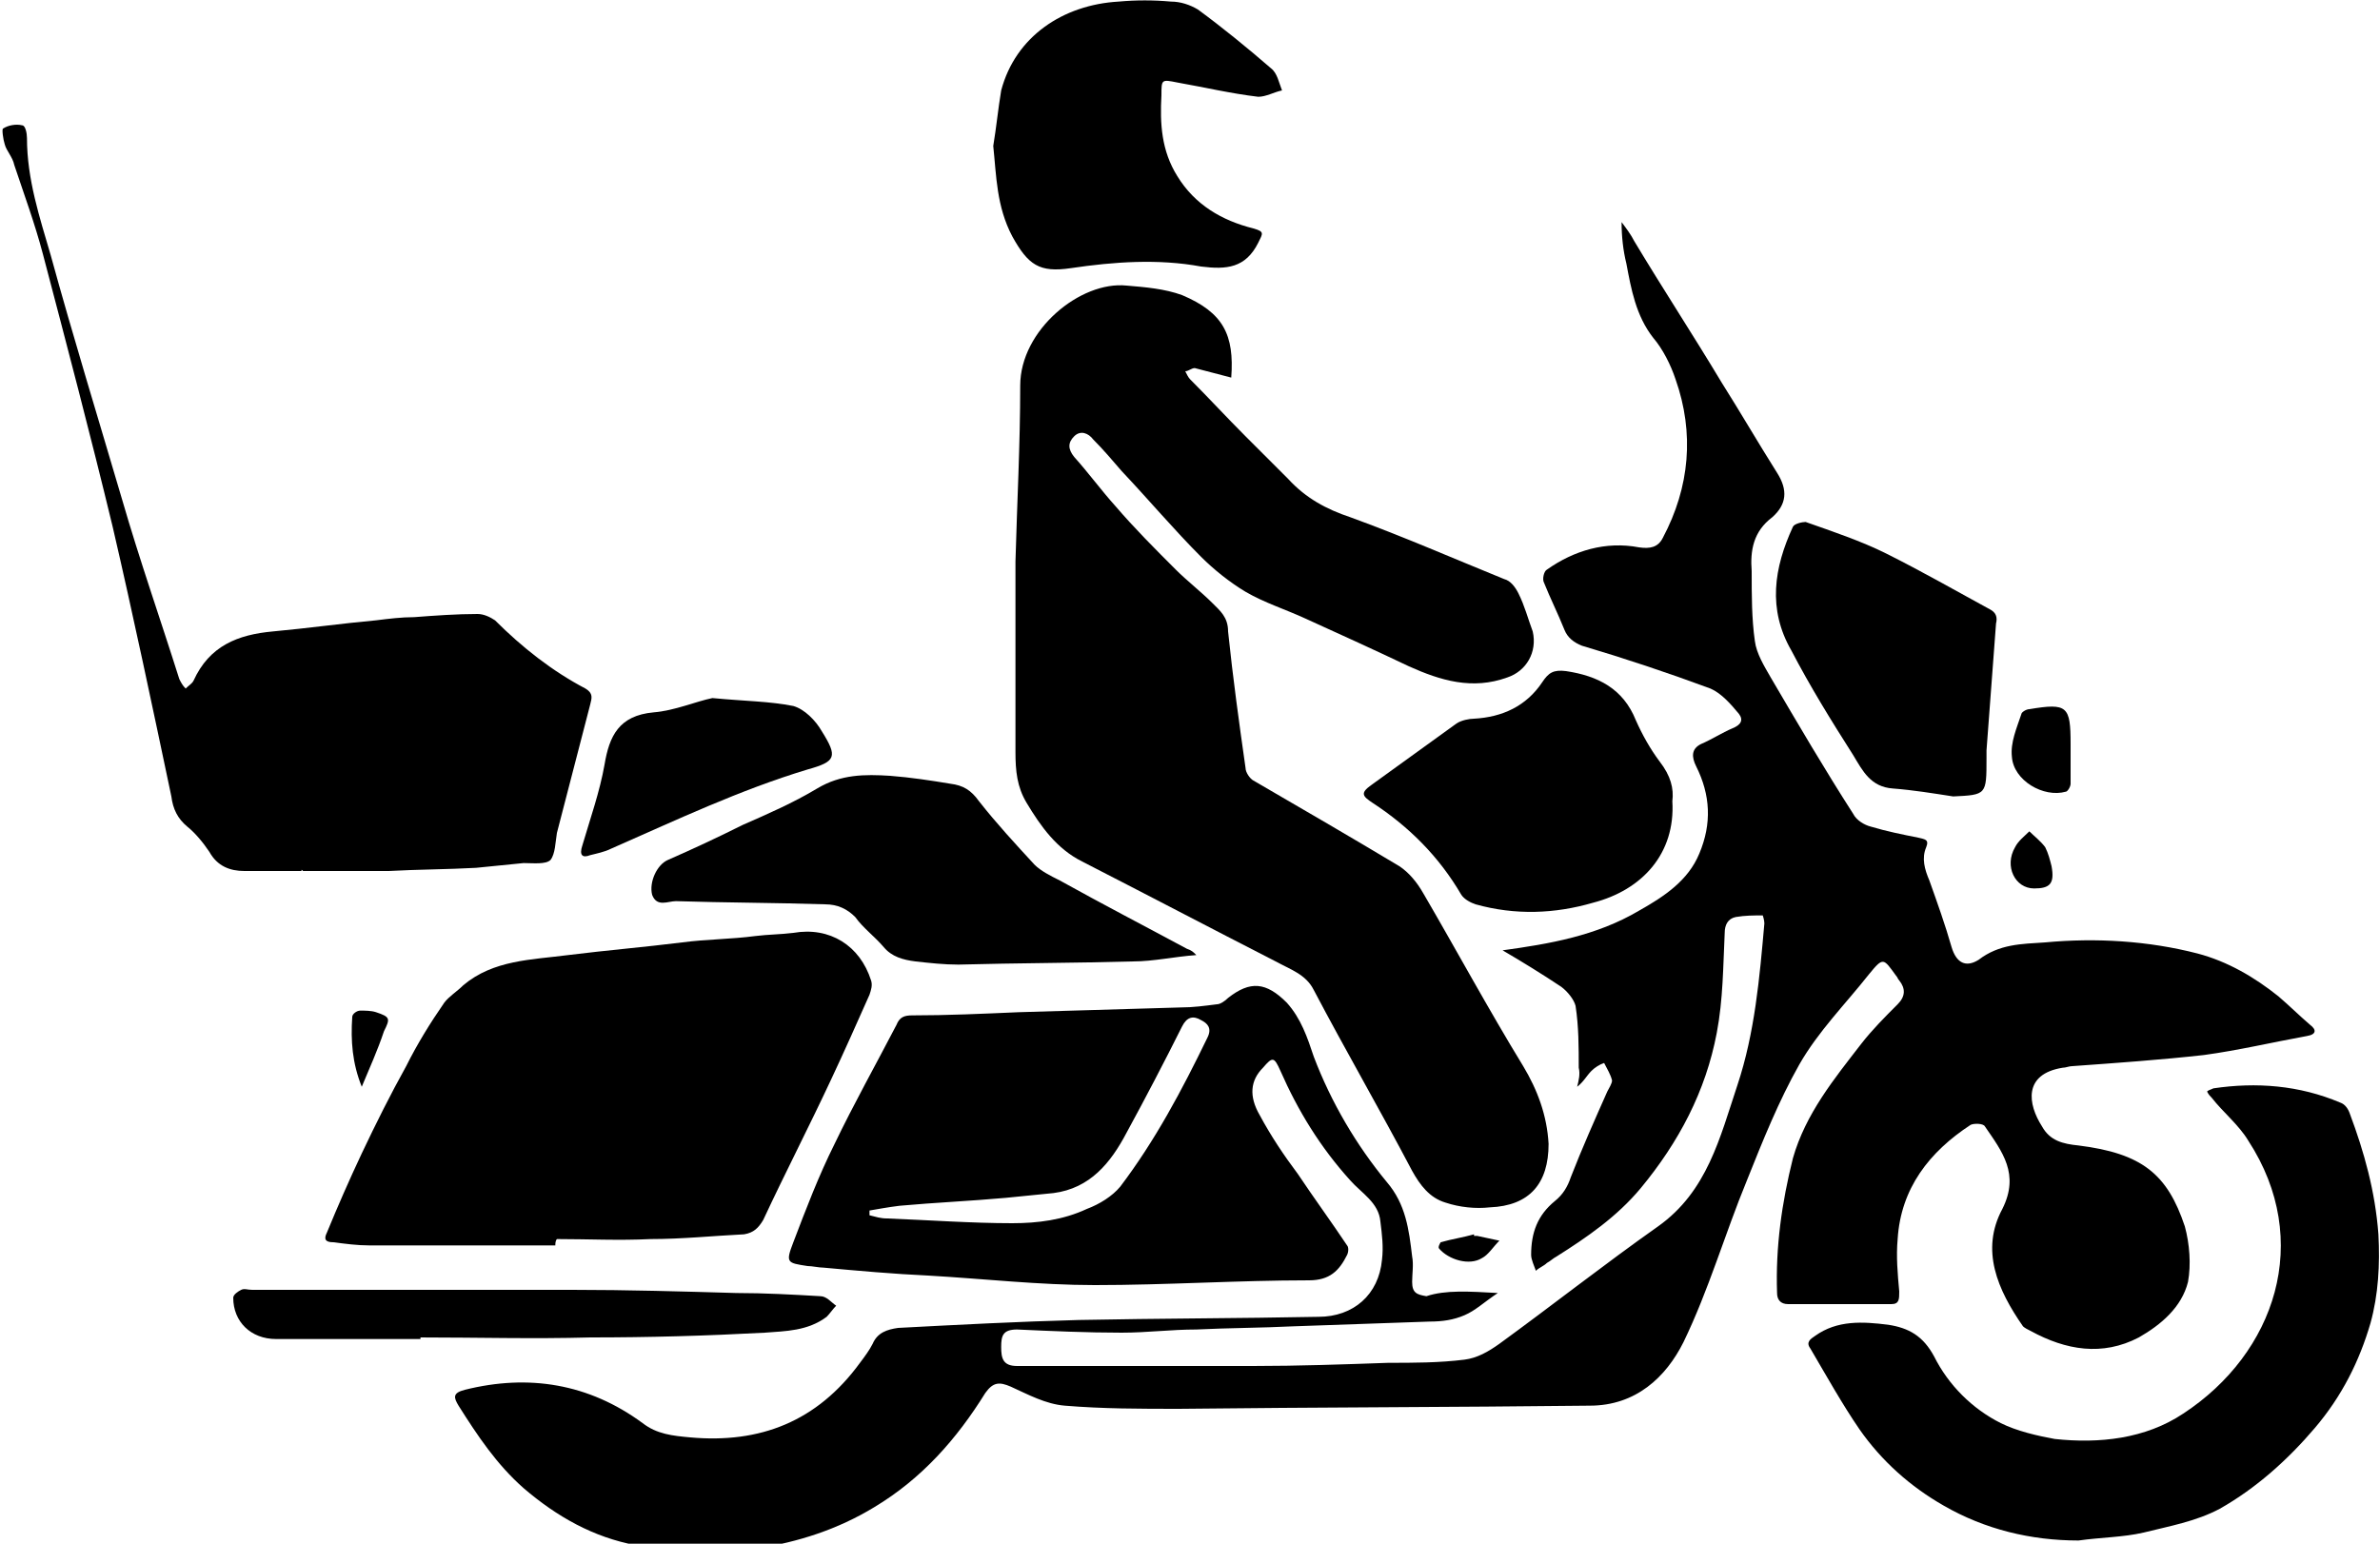
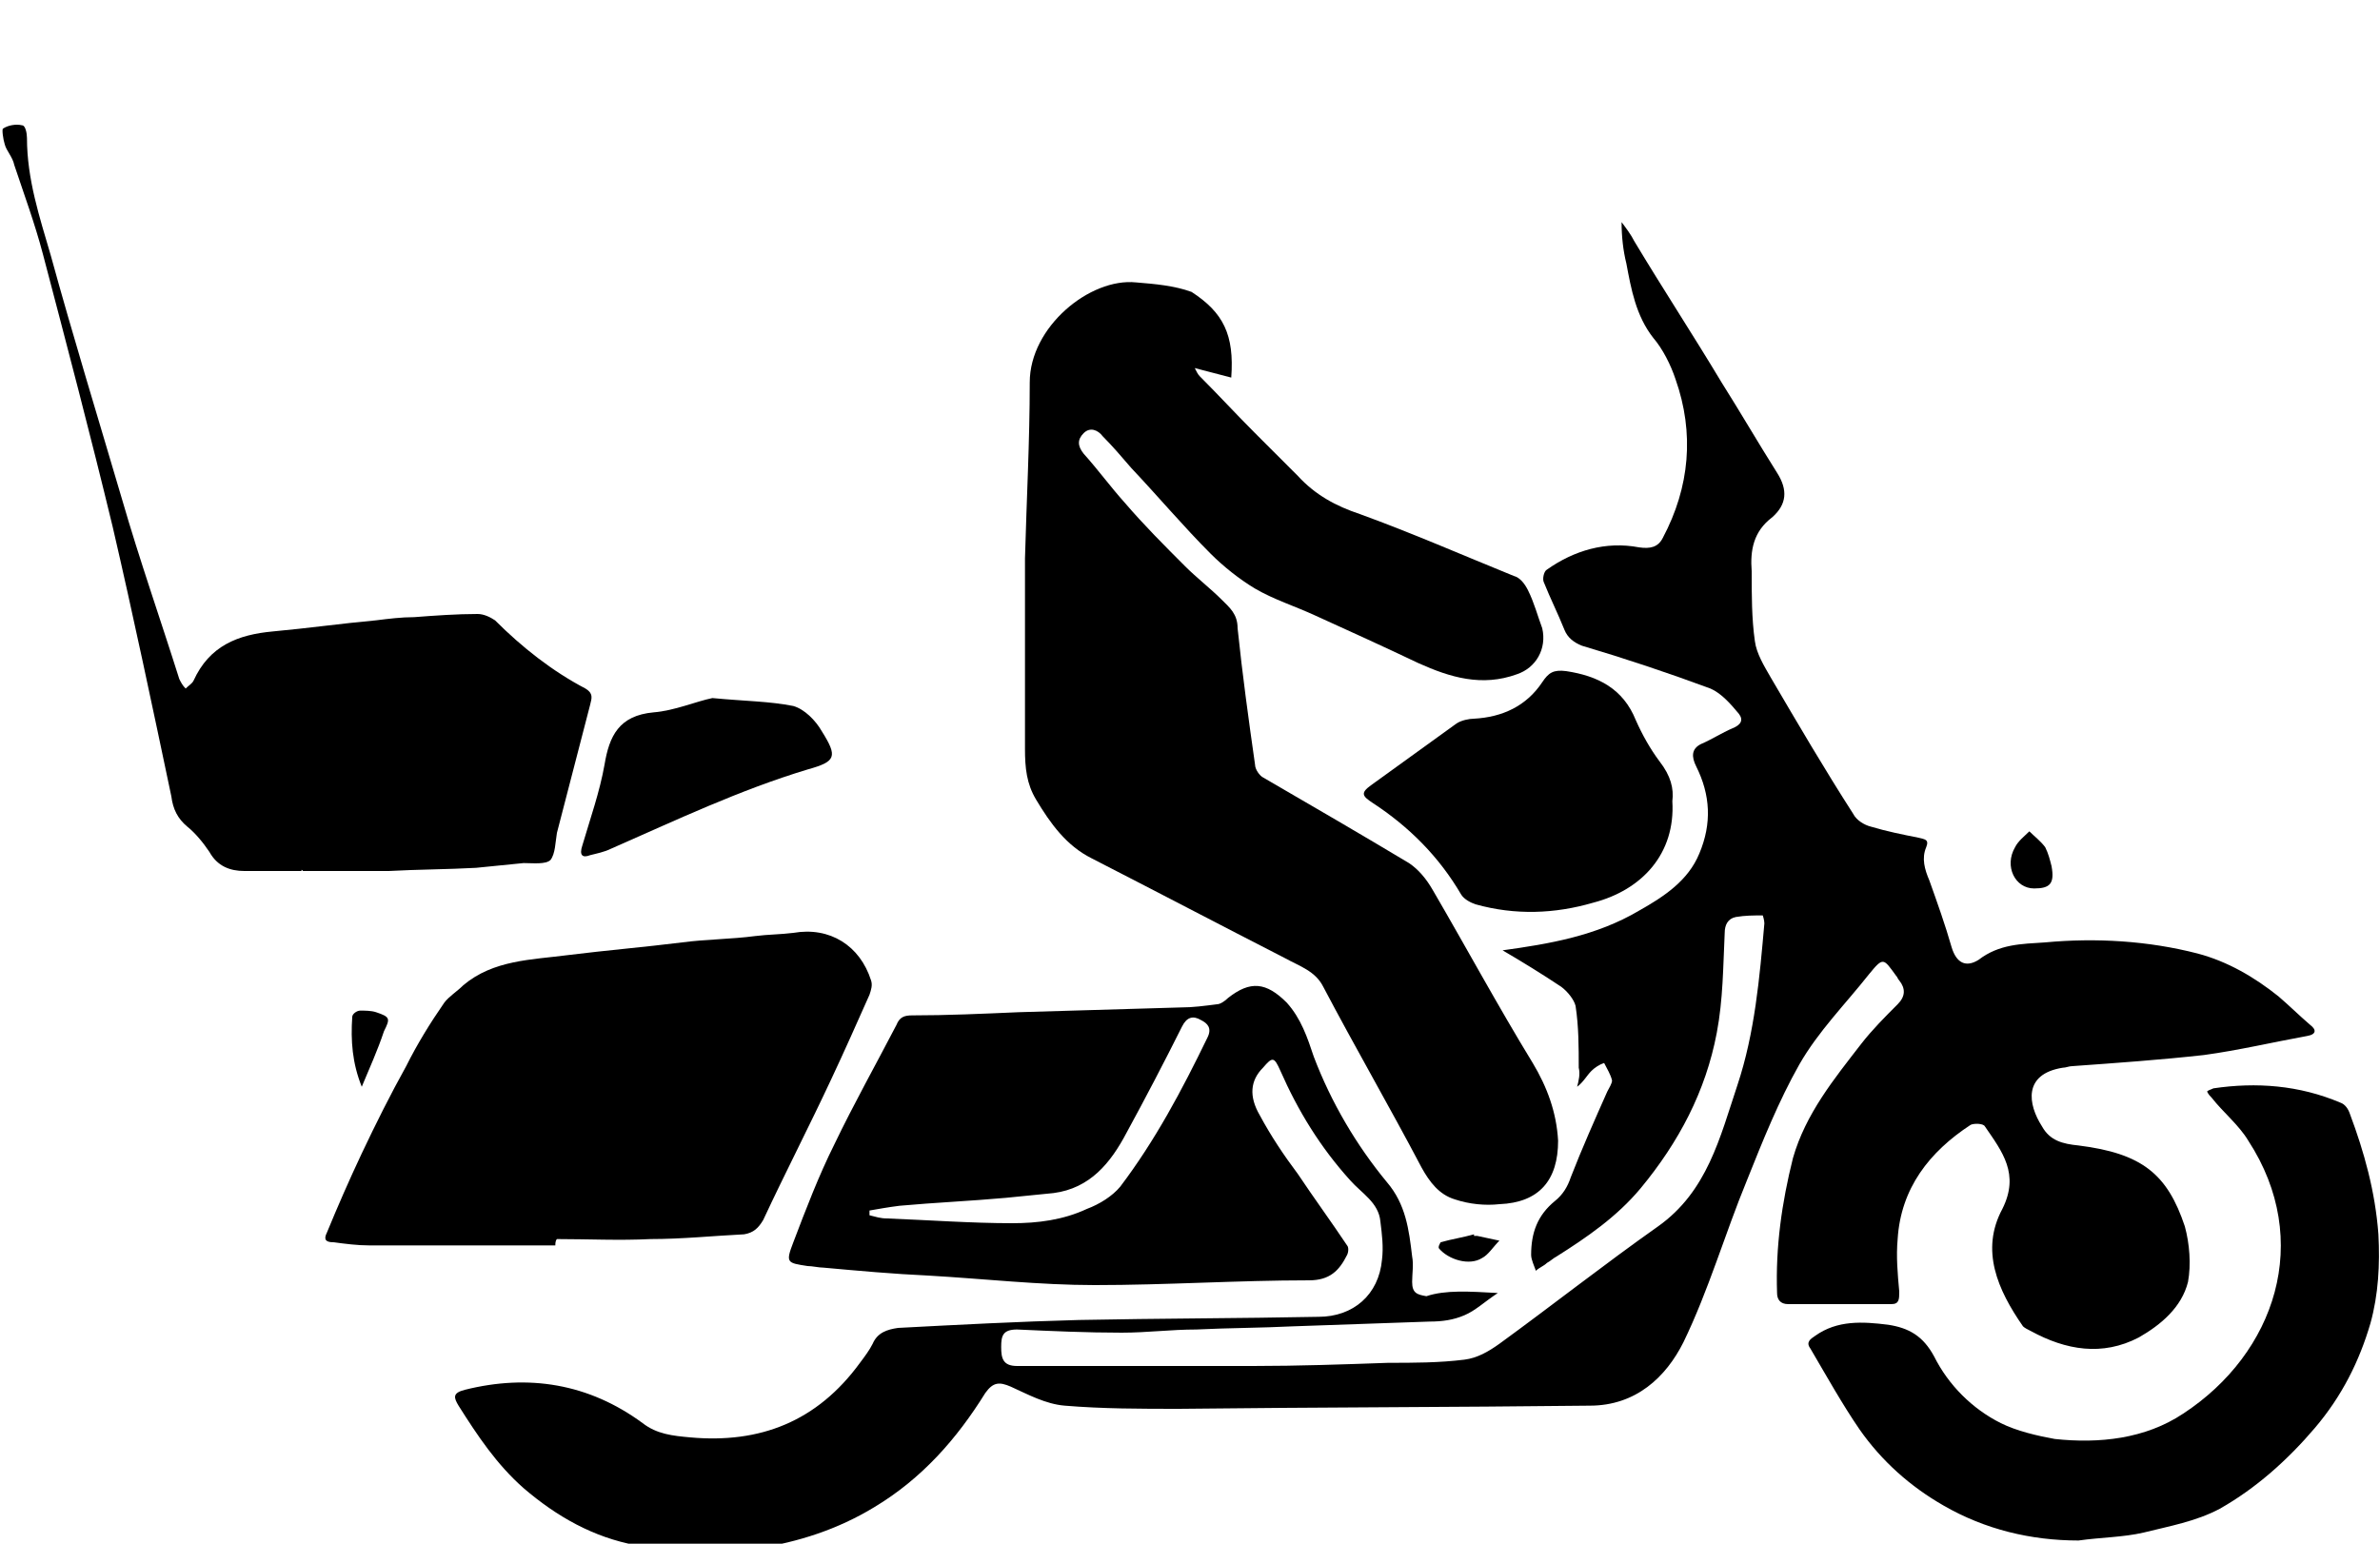
<svg xmlns="http://www.w3.org/2000/svg" version="1.1" id="Capa_1" x="0px" y="0px" width="150px" height="97.3px" viewBox="0 0 150 97.3" style="enable-background:new 0 0 150 97.3;" xml:space="preserve">
  <g>
    <path d="M94.4,81.5c-0.9,0.6-1.4,1.1-2.1,1.4c-0.7,0.3-1.4,0.4-2.2,0.4c-2.9,0.1-5.8,0.2-8.6,0.3c-2,0.1-4.1,0.1-6.1,0.2   c-1.6,0-3.1,0.2-4.7,0.2c-2.2,0-4.4-0.1-6.6-0.2c-0.9,0-1,0.4-1,1.1c0,0.7,0.1,1.2,1,1.2c5,0,10,0,14.9,0c2.8,0,5.7-0.1,8.5-0.2   c1.6,0,3.2,0,4.8-0.2c0.8-0.1,1.5-0.5,2.2-1c3.3-2.4,6.6-5,10-7.4c3.1-2.2,3.9-5.6,5-8.9c1.1-3.3,1.4-6.8,1.7-10.2   c0-0.2-0.1-0.5-0.1-0.5c-0.6,0-1.1,0-1.7,0.1c-0.5,0.1-0.7,0.5-0.7,1c-0.1,2.1-0.1,4.2-0.5,6.3c-0.7,3.7-2.4,6.9-4.8,9.8   c-1.5,1.8-3.4,3.1-5.3,4.3c-0.2,0.1-0.4,0.3-0.6,0.4c-0.2,0.2-0.5,0.3-0.7,0.5c-0.1-0.3-0.3-0.7-0.3-1c0-1.4,0.4-2.5,1.5-3.4   c0.5-0.4,0.8-0.9,1-1.5c0.7-1.8,1.5-3.6,2.3-5.4c0.1-0.2,0.3-0.5,0.3-0.7c-0.1-0.4-0.3-0.7-0.5-1.1c-0.3,0.1-0.6,0.3-0.8,0.5   c-0.3,0.3-0.5,0.7-0.9,1c0.1-0.4,0.2-0.8,0.1-1.2c0-1.3,0-2.6-0.2-3.9c-0.1-0.4-0.5-0.9-0.9-1.2c-1.2-0.8-2.5-1.6-3.7-2.3   c2.9-0.4,5.9-0.9,8.6-2.5c1.6-0.9,3.1-1.9,3.8-3.6c0.8-1.9,0.7-3.7-0.2-5.5c-0.3-0.6-0.3-1.1,0.3-1.4c0.7-0.3,1.3-0.7,2-1   c0.5-0.2,0.7-0.5,0.4-0.9c-0.5-0.6-1.1-1.3-1.8-1.6c-2.7-1-5.4-1.9-8.1-2.7c-0.5-0.2-0.9-0.5-1.1-1c-0.4-1-0.9-2-1.3-3   c-0.1-0.2,0-0.7,0.2-0.8c1.7-1.2,3.7-1.8,5.8-1.4c0.7,0.1,1.2,0,1.5-0.6c1.7-3.2,2-6.6,0.8-10c-0.3-0.9-0.8-1.9-1.4-2.6   c-1.1-1.4-1.4-3.1-1.7-4.7c-0.2-0.8-0.3-1.7-0.3-2.6c0.3,0.4,0.6,0.8,0.8,1.2c1.8,3,3.7,5.9,5.5,8.9c1.2,1.9,2.3,3.8,3.5,5.7   c0.7,1.1,0.6,2-0.3,2.8c-1.2,0.9-1.4,2.1-1.3,3.4c0,1.5,0,3,0.2,4.4c0.1,0.8,0.6,1.6,1,2.3c1.7,2.9,3.4,5.8,5.2,8.6   c0.2,0.4,0.7,0.7,1.1,0.8c1,0.3,2,0.5,3,0.7c0.4,0.1,0.7,0.1,0.5,0.6c-0.3,0.7-0.1,1.4,0.2,2.1c0.5,1.4,1,2.8,1.4,4.2   c0.3,1,0.9,1.3,1.7,0.8c1.3-1,2.7-1,4.2-1.1c3.2-0.3,6.5-0.1,9.6,0.7c1.9,0.5,3.6,1.5,5.1,2.7c0.7,0.6,1.3,1.2,2,1.8   c0.4,0.3,0.4,0.6-0.2,0.7c-2.2,0.4-4.3,0.9-6.5,1.2c-2.7,0.3-5.5,0.5-8.3,0.7c-0.2,0-0.4,0.1-0.6,0.1c-2.5,0.4-2.2,2.3-1.3,3.7   c0.5,0.9,1.3,1.1,2.3,1.2c4,0.5,5.6,1.8,6.7,5.1c0.3,1.1,0.4,2.4,0.2,3.5c-0.4,1.6-1.7,2.7-3.1,3.5c-2.3,1.2-4.6,0.8-6.8-0.4   c-0.2-0.1-0.4-0.2-0.5-0.3c-1.6-2.3-2.7-4.8-1.3-7.4c1.1-2.2,0-3.6-1.1-5.2c-0.1-0.2-0.7-0.2-0.9-0.1c-2.6,1.7-4.4,4-4.6,7.2   c-0.1,1.1,0,2.2,0.1,3.3c0,0.5,0,0.8-0.5,0.8c-2.2,0-4.3,0-6.5,0c-0.5,0-0.7-0.3-0.7-0.7c-0.1-2.9,0.3-5.7,1-8.5   c0.8-2.8,2.6-5,4.3-7.2c0.7-0.9,1.5-1.7,2.3-2.5c0.5-0.5,0.5-1,0.1-1.5c-0.1-0.1-0.1-0.2-0.2-0.3c-0.8-1.1-0.8-1.2-1.7-0.1   c-1.5,1.9-3.2,3.6-4.4,5.7c-1.3,2.3-2.3,4.8-3.3,7.3c-1.4,3.4-2.4,6.9-4,10.2c-1.1,2.2-3,4-5.9,4c-8.6,0.1-17.3,0.1-25.9,0.2   c-2.4,0-4.8,0-7.2-0.2c-1.2-0.1-2.3-0.7-3.4-1.2c-0.7-0.3-1.1-0.3-1.6,0.4c-1.8,2.9-4,5.4-7,7.2c-2.3,1.4-4.8,2.2-7.4,2.6   c-2.6,0.4-5.1,0.3-7.6-0.2c-2.7-0.5-5-1.8-7.1-3.6c-1.7-1.5-2.9-3.3-4.1-5.2c-0.3-0.5-0.4-0.8,0.4-1c4-1,7.8-0.4,11.2,2.1   c0.9,0.7,1.9,0.8,3,0.9c4.4,0.4,8-1,10.7-4.7c0.3-0.4,0.6-0.8,0.8-1.2c0.3-0.7,0.9-0.9,1.6-1c3.8-0.2,7.6-0.4,11.4-0.5   c5-0.1,10.1-0.1,15.1-0.2c2.2,0,3.8-1.4,4-3.6c0.1-0.8,0-1.6-0.1-2.4c-0.1-1.2-1.2-1.8-1.9-2.6c-1.9-2.1-3.3-4.4-4.4-6.9   c-0.4-0.9-0.5-0.9-1.1-0.2c-0.8,0.8-0.9,1.8-0.2,3c0.7,1.3,1.5,2.5,2.4,3.7c1,1.5,2.1,3,3.1,4.5c0.1,0.1,0.1,0.4,0,0.6   c-0.5,1-1.1,1.6-2.4,1.6c-4.5,0-9,0.3-13.5,0.3c-3.5,0-7-0.4-10.5-0.6c-2.2-0.1-4.4-0.3-6.6-0.5c-0.3,0-0.7-0.1-1-0.1   c-1.3-0.2-1.4-0.2-0.9-1.5c0.8-2.1,1.6-4.2,2.6-6.2c1.2-2.5,2.6-5,3.9-7.5c0.2-0.5,0.5-0.6,1-0.6c2.2,0,4.4-0.1,6.7-0.2   c3.4-0.1,6.8-0.2,10.2-0.3c0.8,0,1.5-0.1,2.3-0.2c0.2,0,0.5-0.2,0.7-0.4c1.4-1.1,2.4-1,3.7,0.3c0.9,1,1.3,2.2,1.7,3.4   c1.1,2.9,2.7,5.6,4.6,7.9c1.2,1.4,1.4,3,1.6,4.7c0.1,0.5,0,1.1,0,1.6c0,0.7,0.3,0.8,0.9,0.9C91.1,81.3,92.6,81.4,94.4,81.5z    M54.8,76.3c0,0.1,0,0.2,0,0.3c0.4,0.1,0.7,0.2,1.1,0.2c2.6,0.1,5.3,0.3,7.9,0.3c1.6,0,3.2-0.2,4.7-0.9c0.8-0.3,1.6-0.8,2.1-1.4   c2.2-2.9,3.9-6.1,5.5-9.4c0.3-0.6,0-0.9-0.4-1.1c-0.5-0.3-0.9-0.2-1.2,0.4c-1.1,2.2-2.3,4.5-3.5,6.7c-1,1.9-2.3,3.5-4.6,3.8   c-1,0.1-2,0.2-3,0.3c-2.2,0.2-4.5,0.3-6.7,0.5C55.9,76.1,55.4,76.2,54.8,76.3z" />
-     <path d="M77.6,23.8c-0.8-0.2-1.5-0.4-2.3-0.6c-0.2,0-0.4,0.2-0.6,0.2c0.1,0.2,0.2,0.4,0.3,0.5c1.2,1.2,2.3,2.4,3.5,3.6   c0.9,0.9,1.8,1.8,2.7,2.7c1.1,1.2,2.4,1.9,3.9,2.4c3.3,1.2,6.5,2.6,9.7,3.9c0.4,0.1,0.7,0.5,0.9,0.9c0.4,0.8,0.6,1.6,0.9,2.4   c0.3,1.3-0.4,2.5-1.6,2.9c-2.2,0.8-4.2,0.2-6.2-0.7c-2.1-1-4.3-2-6.5-3c-1.3-0.6-2.6-1-3.8-1.7c-1-0.6-2-1.4-2.8-2.2   c-1.7-1.7-3.3-3.6-5-5.4c-0.6-0.7-1.2-1.4-1.8-2c-0.3-0.4-0.8-0.6-1.2-0.2c-0.4,0.4-0.4,0.8,0,1.3c0.9,1,1.7,2.1,2.6,3.1   c1.2,1.4,2.5,2.7,3.8,4c0.7,0.7,1.6,1.4,2.3,2.1c0.5,0.5,1,0.9,1,1.8c0.3,2.9,0.7,5.8,1.1,8.6c0,0.3,0.3,0.7,0.5,0.8   c3.1,1.8,6.2,3.6,9.2,5.4c0.6,0.4,1.1,1,1.5,1.7c2.1,3.6,4.1,7.3,6.3,10.9c0.9,1.5,1.5,3.1,1.6,4.9c0,2.5-1.2,3.9-3.7,4   c-0.9,0.1-1.9,0-2.8-0.3c-1-0.3-1.6-1.1-2.1-2c-2-3.8-4.2-7.6-6.2-11.4c-0.5-1-1.5-1.3-2.4-1.8c-4.1-2.1-8.1-4.2-12.2-6.3   c-1.6-0.8-2.6-2.2-3.5-3.7c-0.6-1-0.7-2-0.7-3.2c0-4,0-8,0-12c0.1-3.7,0.3-7.4,0.3-11.1c0-3.5,3.8-6.6,6.7-6.3   c1.2,0.1,2.4,0.2,3.5,0.6C77.1,19.7,77.8,21.1,77.6,23.8z" />
+     <path d="M77.6,23.8c-0.8-0.2-1.5-0.4-2.3-0.6c0.1,0.2,0.2,0.4,0.3,0.5c1.2,1.2,2.3,2.4,3.5,3.6   c0.9,0.9,1.8,1.8,2.7,2.7c1.1,1.2,2.4,1.9,3.9,2.4c3.3,1.2,6.5,2.6,9.7,3.9c0.4,0.1,0.7,0.5,0.9,0.9c0.4,0.8,0.6,1.6,0.9,2.4   c0.3,1.3-0.4,2.5-1.6,2.9c-2.2,0.8-4.2,0.2-6.2-0.7c-2.1-1-4.3-2-6.5-3c-1.3-0.6-2.6-1-3.8-1.7c-1-0.6-2-1.4-2.8-2.2   c-1.7-1.7-3.3-3.6-5-5.4c-0.6-0.7-1.2-1.4-1.8-2c-0.3-0.4-0.8-0.6-1.2-0.2c-0.4,0.4-0.4,0.8,0,1.3c0.9,1,1.7,2.1,2.6,3.1   c1.2,1.4,2.5,2.7,3.8,4c0.7,0.7,1.6,1.4,2.3,2.1c0.5,0.5,1,0.9,1,1.8c0.3,2.9,0.7,5.8,1.1,8.6c0,0.3,0.3,0.7,0.5,0.8   c3.1,1.8,6.2,3.6,9.2,5.4c0.6,0.4,1.1,1,1.5,1.7c2.1,3.6,4.1,7.3,6.3,10.9c0.9,1.5,1.5,3.1,1.6,4.9c0,2.5-1.2,3.9-3.7,4   c-0.9,0.1-1.9,0-2.8-0.3c-1-0.3-1.6-1.1-2.1-2c-2-3.8-4.2-7.6-6.2-11.4c-0.5-1-1.5-1.3-2.4-1.8c-4.1-2.1-8.1-4.2-12.2-6.3   c-1.6-0.8-2.6-2.2-3.5-3.7c-0.6-1-0.7-2-0.7-3.2c0-4,0-8,0-12c0.1-3.7,0.3-7.4,0.3-11.1c0-3.5,3.8-6.6,6.7-6.3   c1.2,0.1,2.4,0.2,3.5,0.6C77.1,19.7,77.8,21.1,77.6,23.8z" />
    <path d="M35,78.5c-3.9,0-7.8,0-11.7,0c-0.8,0-1.5-0.1-2.3-0.2c-0.5,0-0.6-0.2-0.4-0.6c0.7-1.7,1.4-3.3,2.2-5   c0.9-1.9,1.8-3.7,2.8-5.5c0.7-1.4,1.5-2.7,2.4-4c0.3-0.4,0.8-0.7,1.2-1.1c1.9-1.6,4.3-1.6,6.6-1.9c2.4-0.3,4.8-0.5,7.2-0.8   c1.5-0.2,3.1-0.2,4.6-0.4c0.8-0.1,1.6-0.1,2.4-0.2c2.3-0.4,4.2,0.8,4.9,3c0.1,0.3,0,0.6-0.1,0.9c-0.8,1.8-1.6,3.6-2.4,5.3   c-1.4,3-2.9,5.9-4.3,8.9c-0.3,0.5-0.6,0.8-1.2,0.9c-2,0.1-3.9,0.3-5.9,0.3c-2,0.1-3.9,0-5.9,0C35,78.2,35,78.4,35,78.5z" />
    <path d="M19,54.9c-1.2,0-2.4,0-3.6,0c-0.9,0-1.7-0.3-2.2-1.2c-0.4-0.6-0.9-1.2-1.4-1.6c-0.6-0.5-0.9-1.1-1-1.9   c-1.2-5.7-2.4-11.4-3.7-17C5.7,27.4,4.2,21.7,2.7,16c-0.5-1.9-1.2-3.8-1.8-5.6C0.8,9.9,0.4,9.5,0.3,9.1c-0.1-0.3-0.2-1-0.1-1   C0.5,7.9,1,7.8,1.4,7.9c0.2,0,0.3,0.5,0.3,0.8c0,2.6,0.8,5,1.5,7.4c1.4,5.1,3,10.3,4.5,15.4c1.1,3.8,2.4,7.5,3.6,11.3   c0.1,0.2,0.2,0.4,0.4,0.6c0.2-0.2,0.4-0.3,0.5-0.5c1-2.2,2.8-2.9,5-3.1c2.2-0.2,4.3-0.5,6.5-0.7c0.8-0.1,1.6-0.2,2.4-0.2   c1.3-0.1,2.7-0.2,4-0.2c0.4,0,0.8,0.2,1.1,0.4c1.7,1.7,3.6,3.2,5.7,4.3c0.5,0.3,0.4,0.6,0.3,1c-0.7,2.7-1.4,5.4-2.1,8.1   c-0.1,0.6-0.1,1.3-0.4,1.7c-0.3,0.3-1.1,0.2-1.7,0.2c-1,0.1-2,0.2-3,0.3c-1.8,0.1-3.7,0.1-5.5,0.2c-1.8,0-3.6,0-5.4,0   C19,54.8,19,54.8,19,54.9z" />
    <path d="M131,97.1c-3,0-5.9-0.7-8.5-2.2c-2.1-1.2-3.9-2.8-5.3-4.8c-1.1-1.6-2.1-3.4-3.1-5.1c-0.3-0.4,0-0.6,0.3-0.8   c1.4-1,3-0.9,4.6-0.7c1.3,0.2,2.2,0.7,2.9,2c0.9,1.8,2.4,3.3,4.2,4.2c1,0.5,2.3,0.8,3.4,1c2.8,0.3,5.7,0,8.1-1.6   c5.8-3.8,8.2-10.9,4.1-17.2c-0.6-1-1.6-1.8-2.3-2.7c-0.1-0.1-0.2-0.2-0.3-0.4c0.1-0.1,0.2-0.1,0.4-0.2c2.7-0.4,5.4-0.2,8,0.9   c0.3,0.1,0.5,0.4,0.6,0.7c0.9,2.4,1.6,4.9,1.8,7.6c0.1,1.9,0,3.8-0.5,5.6c-0.7,2.4-1.8,4.6-3.5,6.6c-1.7,2-3.7,3.8-6,5.1   c-1.5,0.8-3.2,1.1-4.8,1.5C133.8,96.9,132.4,96.9,131,97.1z" />
-     <path d="M75.4,60.2c-1.4,0.1-2.7,0.4-4,0.4c-3.6,0.1-7.3,0.1-11,0.2c-0.9,0-1.8-0.1-2.7-0.2c-0.8-0.1-1.5-0.3-2-0.9   c-0.6-0.7-1.3-1.2-1.8-1.9C53.4,57.3,52.8,57,52,57c-3.1-0.1-6.3-0.1-9.4-0.2c-0.5,0-1.2,0.4-1.5-0.4c-0.2-0.8,0.3-1.9,1-2.2   c1.6-0.7,3.1-1.4,4.7-2.2c1.6-0.7,3.2-1.4,4.7-2.3c1.5-0.9,3-0.9,4.6-0.8c1.3,0.1,2.6,0.3,3.8,0.5c0.8,0.1,1.3,0.4,1.8,1.1   c1.1,1.4,2.3,2.7,3.5,4c0.4,0.4,1,0.7,1.6,1c2.7,1.5,5.4,2.9,8,4.3C75.1,59.9,75.2,60,75.4,60.2z" />
-     <path d="M62.6,9.2c0.2-1.2,0.3-2.3,0.5-3.5C64,2.3,67,0.3,70.5,0.1c1.1-0.1,2.2-0.1,3.3,0c0.6,0,1.2,0.2,1.7,0.5   C77,1.7,78.6,3,80.1,4.3c0.4,0.3,0.5,0.9,0.7,1.4c-0.5,0.1-1,0.4-1.5,0.4c-1.7-0.2-3.4-0.6-5.1-0.9c-1-0.2-1-0.2-1,0.8   c-0.1,1.8,0,3.5,1,5.1c1.1,1.8,2.8,2.8,4.8,3.3c0.7,0.2,0.6,0.3,0.3,0.9c-0.8,1.6-2,1.7-3.6,1.5c-2.7-0.5-5.5-0.3-8.2,0.1   c-2,0.3-2.7-0.2-3.7-2C62.8,13,62.8,11.1,62.6,9.2z" />
    <path d="M105.4,50.5c0.2,3.3-1.9,5.6-5,6.4c-2.4,0.7-4.9,0.8-7.4,0.1c-0.3-0.1-0.7-0.3-0.9-0.6c-1.4-2.4-3.3-4.3-5.6-5.8   c-0.6-0.4-0.8-0.6-0.1-1.1c1.8-1.3,3.6-2.6,5.4-3.9c0.3-0.2,0.8-0.3,1.1-0.3c1.8-0.1,3.3-0.8,4.3-2.3c0.4-0.6,0.7-0.8,1.5-0.7   c2,0.3,3.6,1.1,4.4,3.1c0.4,0.9,0.9,1.8,1.5,2.6C105.3,48.9,105.5,49.7,105.4,50.5z" />
-     <path d="M123.1,50.2c-1.3-0.2-2.5-0.4-3.8-0.5c-1.4-0.1-1.9-1.1-2.5-2.1c-1.4-2.2-2.7-4.3-3.9-6.6c-1.5-2.6-1.1-5.2,0.1-7.8   c0.1-0.2,0.6-0.3,0.8-0.3c1.7,0.6,3.5,1.2,5.1,2c2.2,1.1,4.3,2.3,6.5,3.5c0.4,0.2,0.5,0.5,0.4,0.9c-0.2,2.7-0.4,5.4-0.6,8   c0,0.2,0,0.3,0,0.5C125.2,50.1,125.2,50.1,123.1,50.2z" />
-     <path d="M26.5,84.4c-3,0-6,0-9.1,0c-1.6,0-2.7-1.1-2.7-2.6c0-0.2,0.3-0.4,0.5-0.5c0.2-0.1,0.4,0,0.7,0c6.7,0,13.5,0,20.2,0   c3.4,0,6.9,0.1,10.3,0.2c1.8,0,3.6,0.1,5.3,0.2c0.4,0,0.7,0.4,1,0.6c-0.2,0.2-0.4,0.5-0.6,0.7c-1.2,0.9-2.6,0.9-3.9,1   c-3.7,0.2-7.3,0.3-11,0.3c-3.6,0.1-7.1,0-10.7,0C26.5,84.3,26.5,84.4,26.5,84.4z" />
    <path d="M44.9,44c2.1,0.2,3.6,0.2,5.1,0.5c0.7,0.2,1.4,0.9,1.8,1.6c1,1.6,0.9,1.9-0.9,2.4c-4.3,1.3-8.3,3.2-12.4,5   c-0.4,0.2-0.9,0.3-1.3,0.4c-0.5,0.2-0.7,0-0.5-0.6c0.5-1.7,1.1-3.4,1.4-5.1c0.3-1.8,0.9-3.1,3.1-3.3C42.5,44.8,43.9,44.2,44.9,44z" />
-     <path d="M130.5,47.4c0,0.7,0,1.3,0,2c0,0.2-0.2,0.5-0.3,0.5c-1.4,0.4-3.3-0.7-3.4-2.2c-0.1-0.9,0.3-1.8,0.6-2.7   c0-0.1,0.3-0.3,0.5-0.3c2.4-0.4,2.6-0.2,2.6,2.2C130.5,47.1,130.5,47.3,130.5,47.4z" />
    <path d="M22.8,68.5c-0.6-1.5-0.7-2.9-0.6-4.4c0-0.2,0.3-0.4,0.5-0.4c0.3,0,0.7,0,1,0.1c0.9,0.3,0.9,0.4,0.5,1.2   C23.8,66.2,23.3,67.3,22.8,68.5z" />
    <path d="M128.2,56c-1.2,0-1.9-1.4-1.2-2.6c0.2-0.4,0.6-0.7,0.9-1c0.3,0.3,0.7,0.6,1,1c0.2,0.4,0.3,0.8,0.4,1.2   C129.5,55.7,129.2,56,128.2,56z" />
    <path d="M92.9,77.9c0.1,0,0.1,0,0.2,0c0.5,0.1,0.9,0.2,1.4,0.3c-0.4,0.4-0.7,0.9-1.1,1.1c-0.8,0.5-2.1,0.1-2.7-0.6   c-0.1-0.1,0.1-0.4,0.1-0.4c0.7-0.2,1.4-0.3,2.1-0.5C92.9,77.9,92.9,77.9,92.9,77.9z" />
  </g>
</svg>